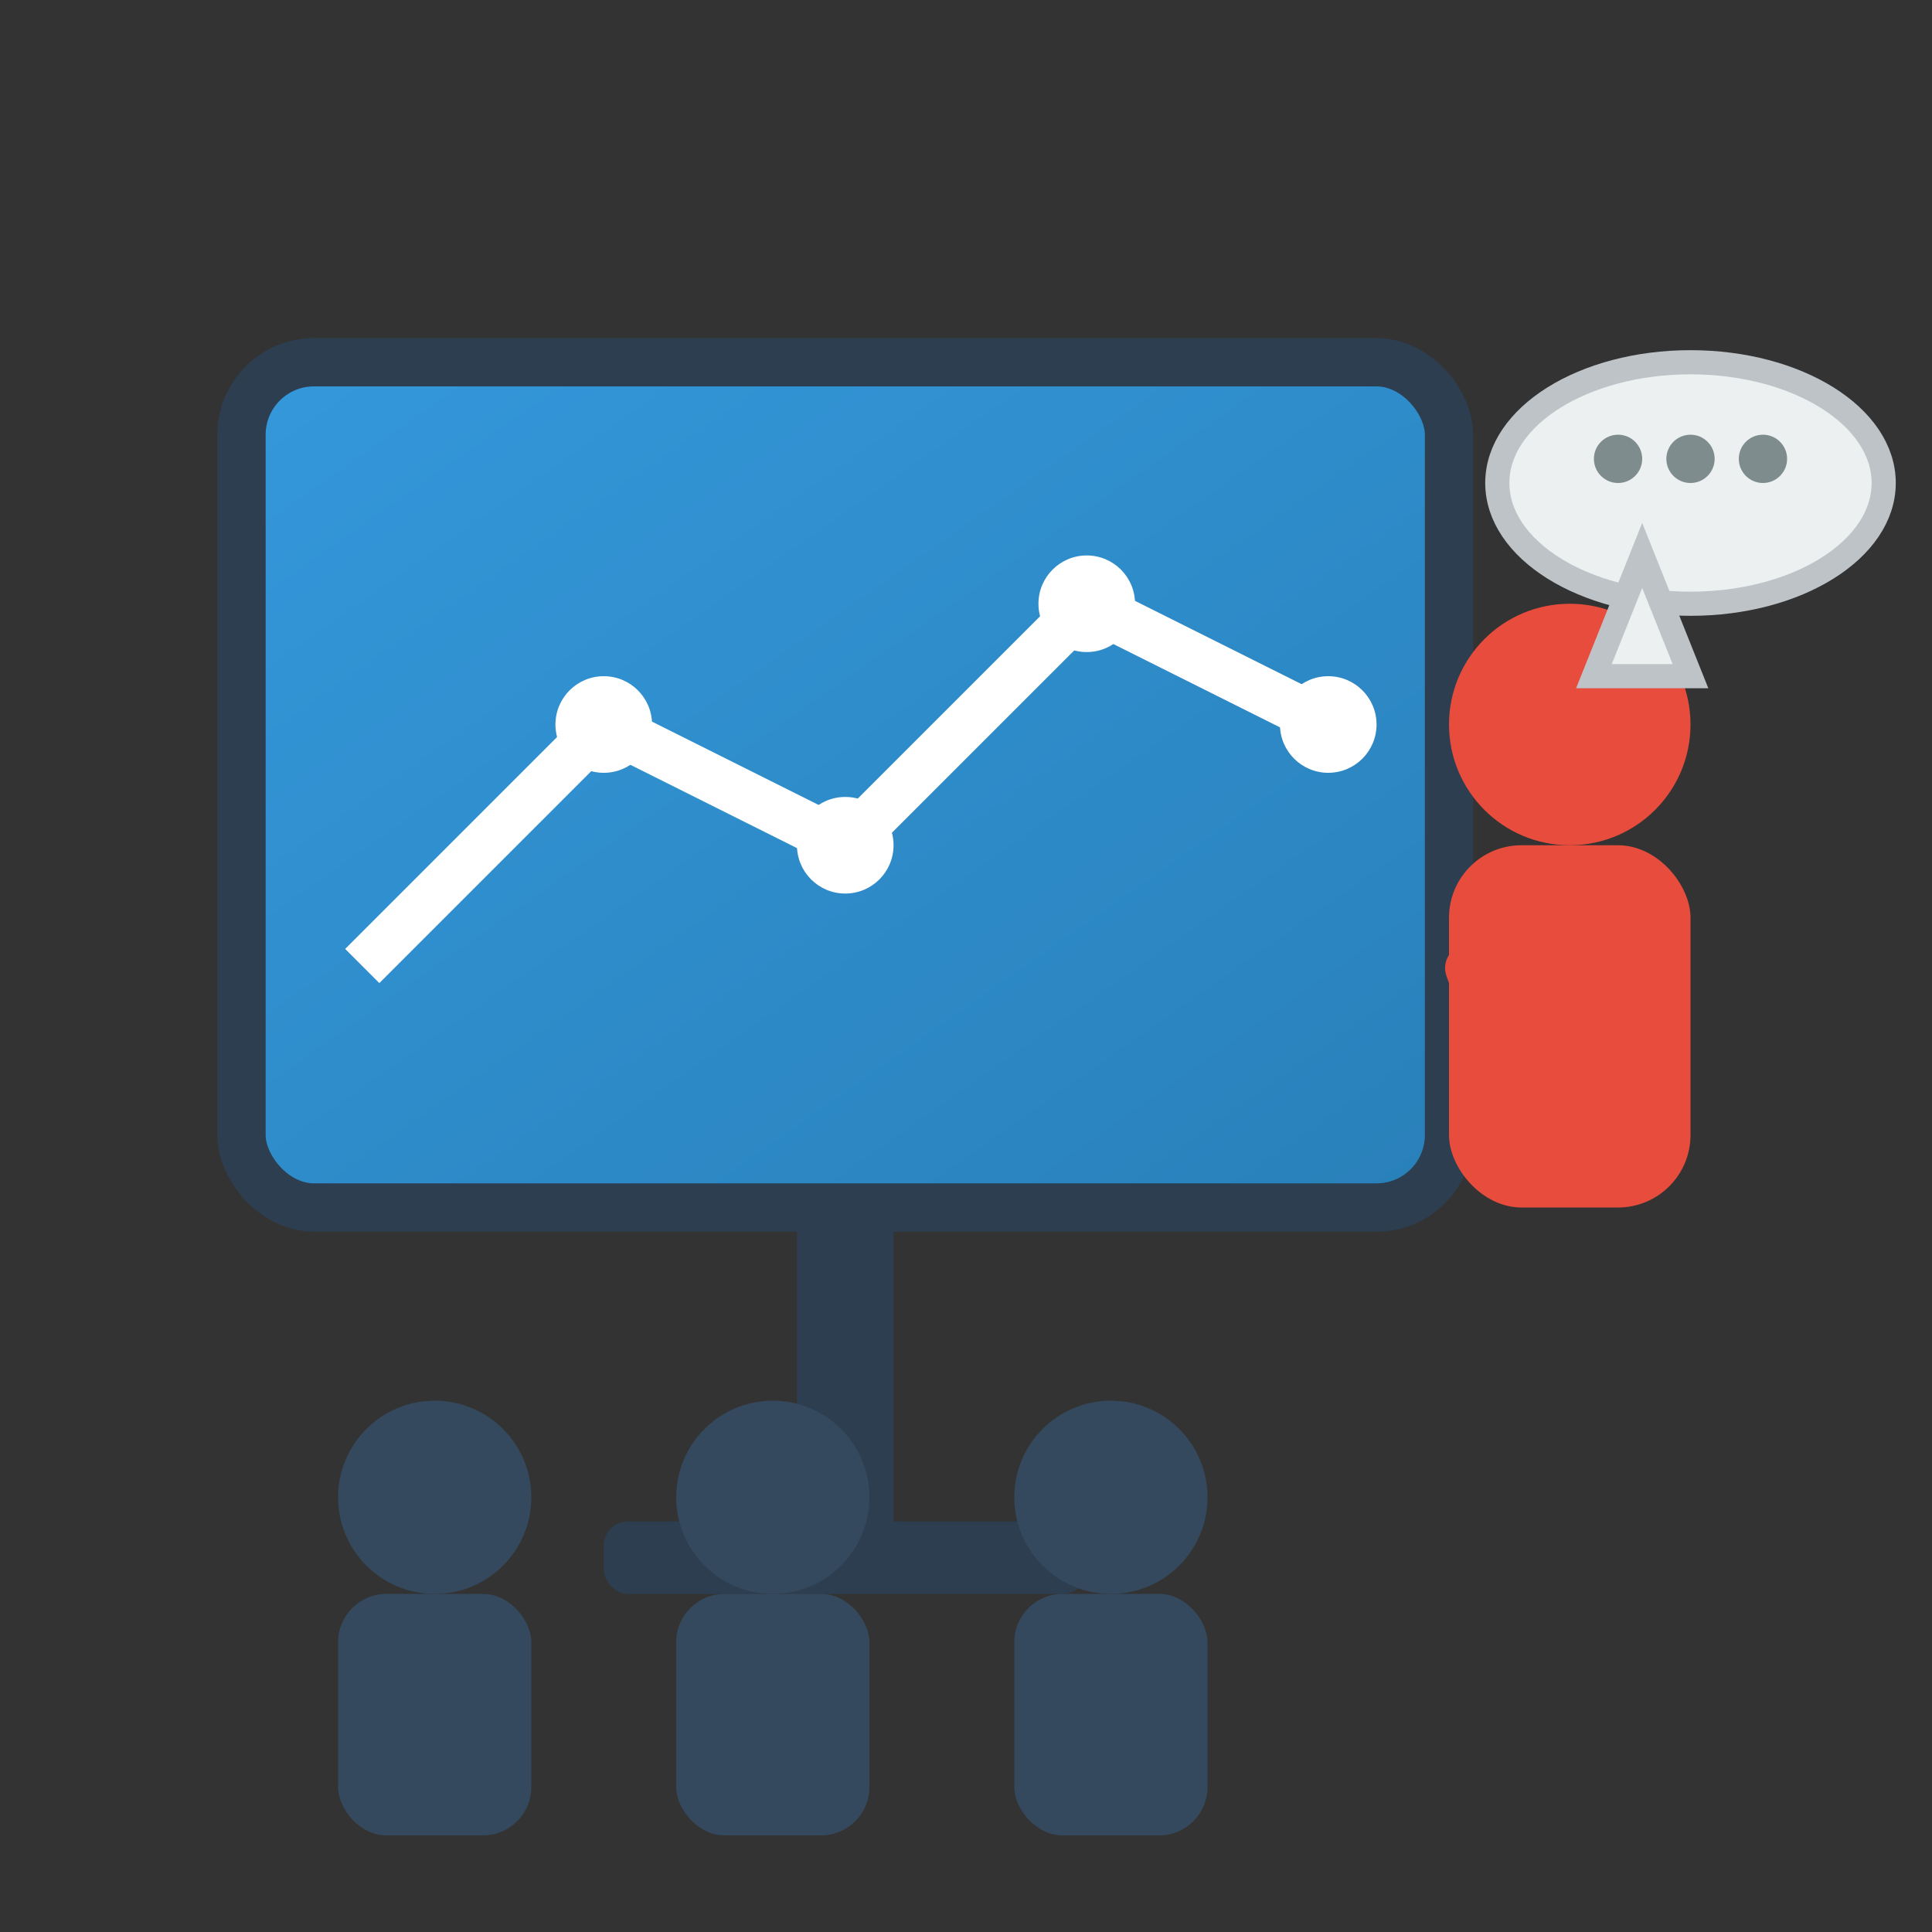
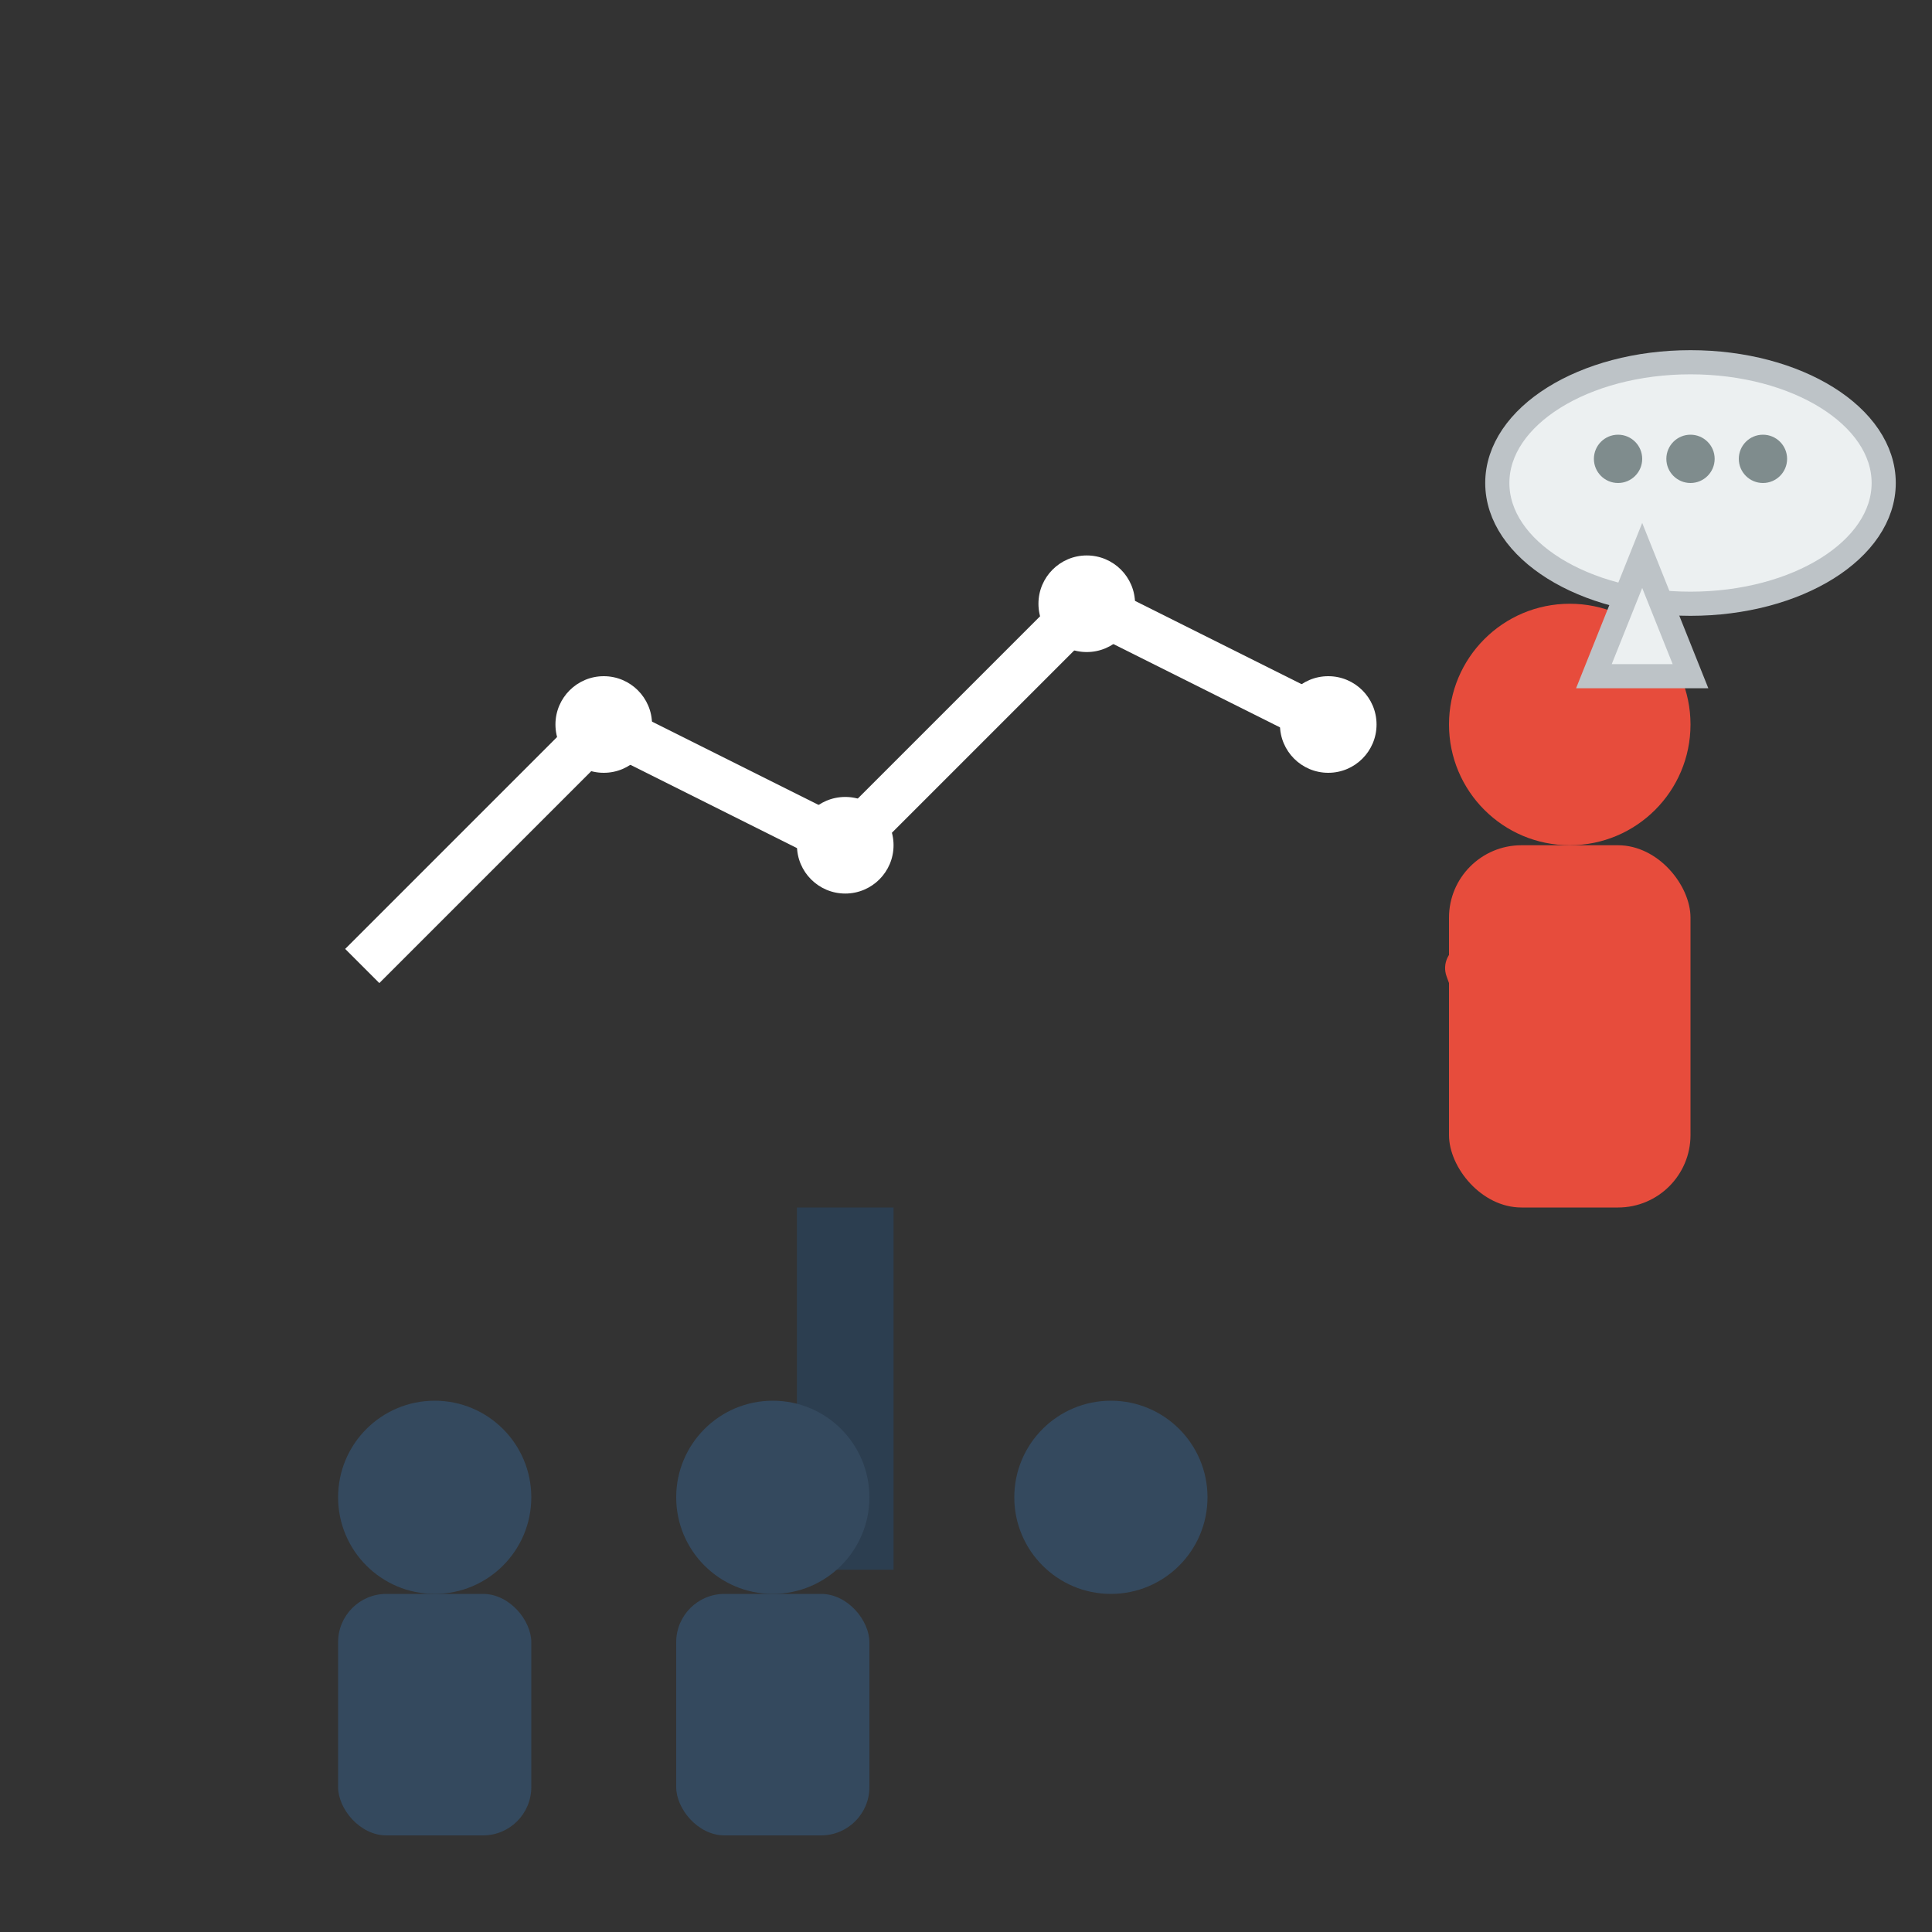
<svg xmlns="http://www.w3.org/2000/svg" width="80" height="80" viewBox="0 0 80 80">
  <rect x="0" y="0" width="80" height="80" fill="#333333" stroke="none" />
  <defs>
    <linearGradient id="trainingGradient" x1="0%" y1="0%" x2="100%" y2="100%">
      <stop offset="0%" style="stop-color:#3498db;stop-opacity:1" />
      <stop offset="100%" style="stop-color:#2980b9;stop-opacity:1" />
    </linearGradient>
  </defs>
-   <rect x="10" y="15" width="50" height="35" rx="3" fill="url(#trainingGradient)" stroke="#2c3e50" stroke-width="2" />
  <polyline points="15,40 25,30 35,35 45,25 55,30" stroke="#ffffff" stroke-width="2" fill="none" />
  <circle cx="25" cy="30" r="2" fill="#ffffff" />
  <circle cx="35" cy="35" r="2" fill="#ffffff" />
  <circle cx="45" cy="25" r="2" fill="#ffffff" />
  <circle cx="55" cy="30" r="2" fill="#ffffff" />
  <rect x="33" y="50" width="4" height="15" fill="#2c3e50" />
-   <rect x="25" y="63" width="20" height="3" rx="1" fill="#2c3e50" />
  <circle cx="18" cy="62" r="4" fill="#34495e" />
  <rect x="14" y="66" width="8" height="10" rx="2" fill="#34495e" />
  <circle cx="32" cy="62" r="4" fill="#34495e" />
  <rect x="28" y="66" width="8" height="10" rx="2" fill="#34495e" />
  <circle cx="46" cy="62" r="4" fill="#34495e" />
-   <rect x="42" y="66" width="8" height="10" rx="2" fill="#34495e" />
  <circle cx="65" cy="30" r="5" fill="#e74c3c" />
  <rect x="60" y="35" width="10" height="15" rx="3" fill="#e74c3c" />
  <rect x="60" y="38" width="8" height="3" rx="1" fill="#e74c3c" transform="rotate(-20 64 40)" />
  <ellipse cx="70" cy="20" rx="8" ry="5" fill="#ecf0f1" stroke="#bdc3c7" stroke-width="1" />
  <polygon points="68,23 70,28 66,28" fill="#ecf0f1" stroke="#bdc3c7" stroke-width="1" />
  <circle cx="67" cy="19" r="1" fill="#7f8c8d" />
  <circle cx="70" cy="19" r="1" fill="#7f8c8d" />
  <circle cx="73" cy="19" r="1" fill="#7f8c8d" />
</svg>